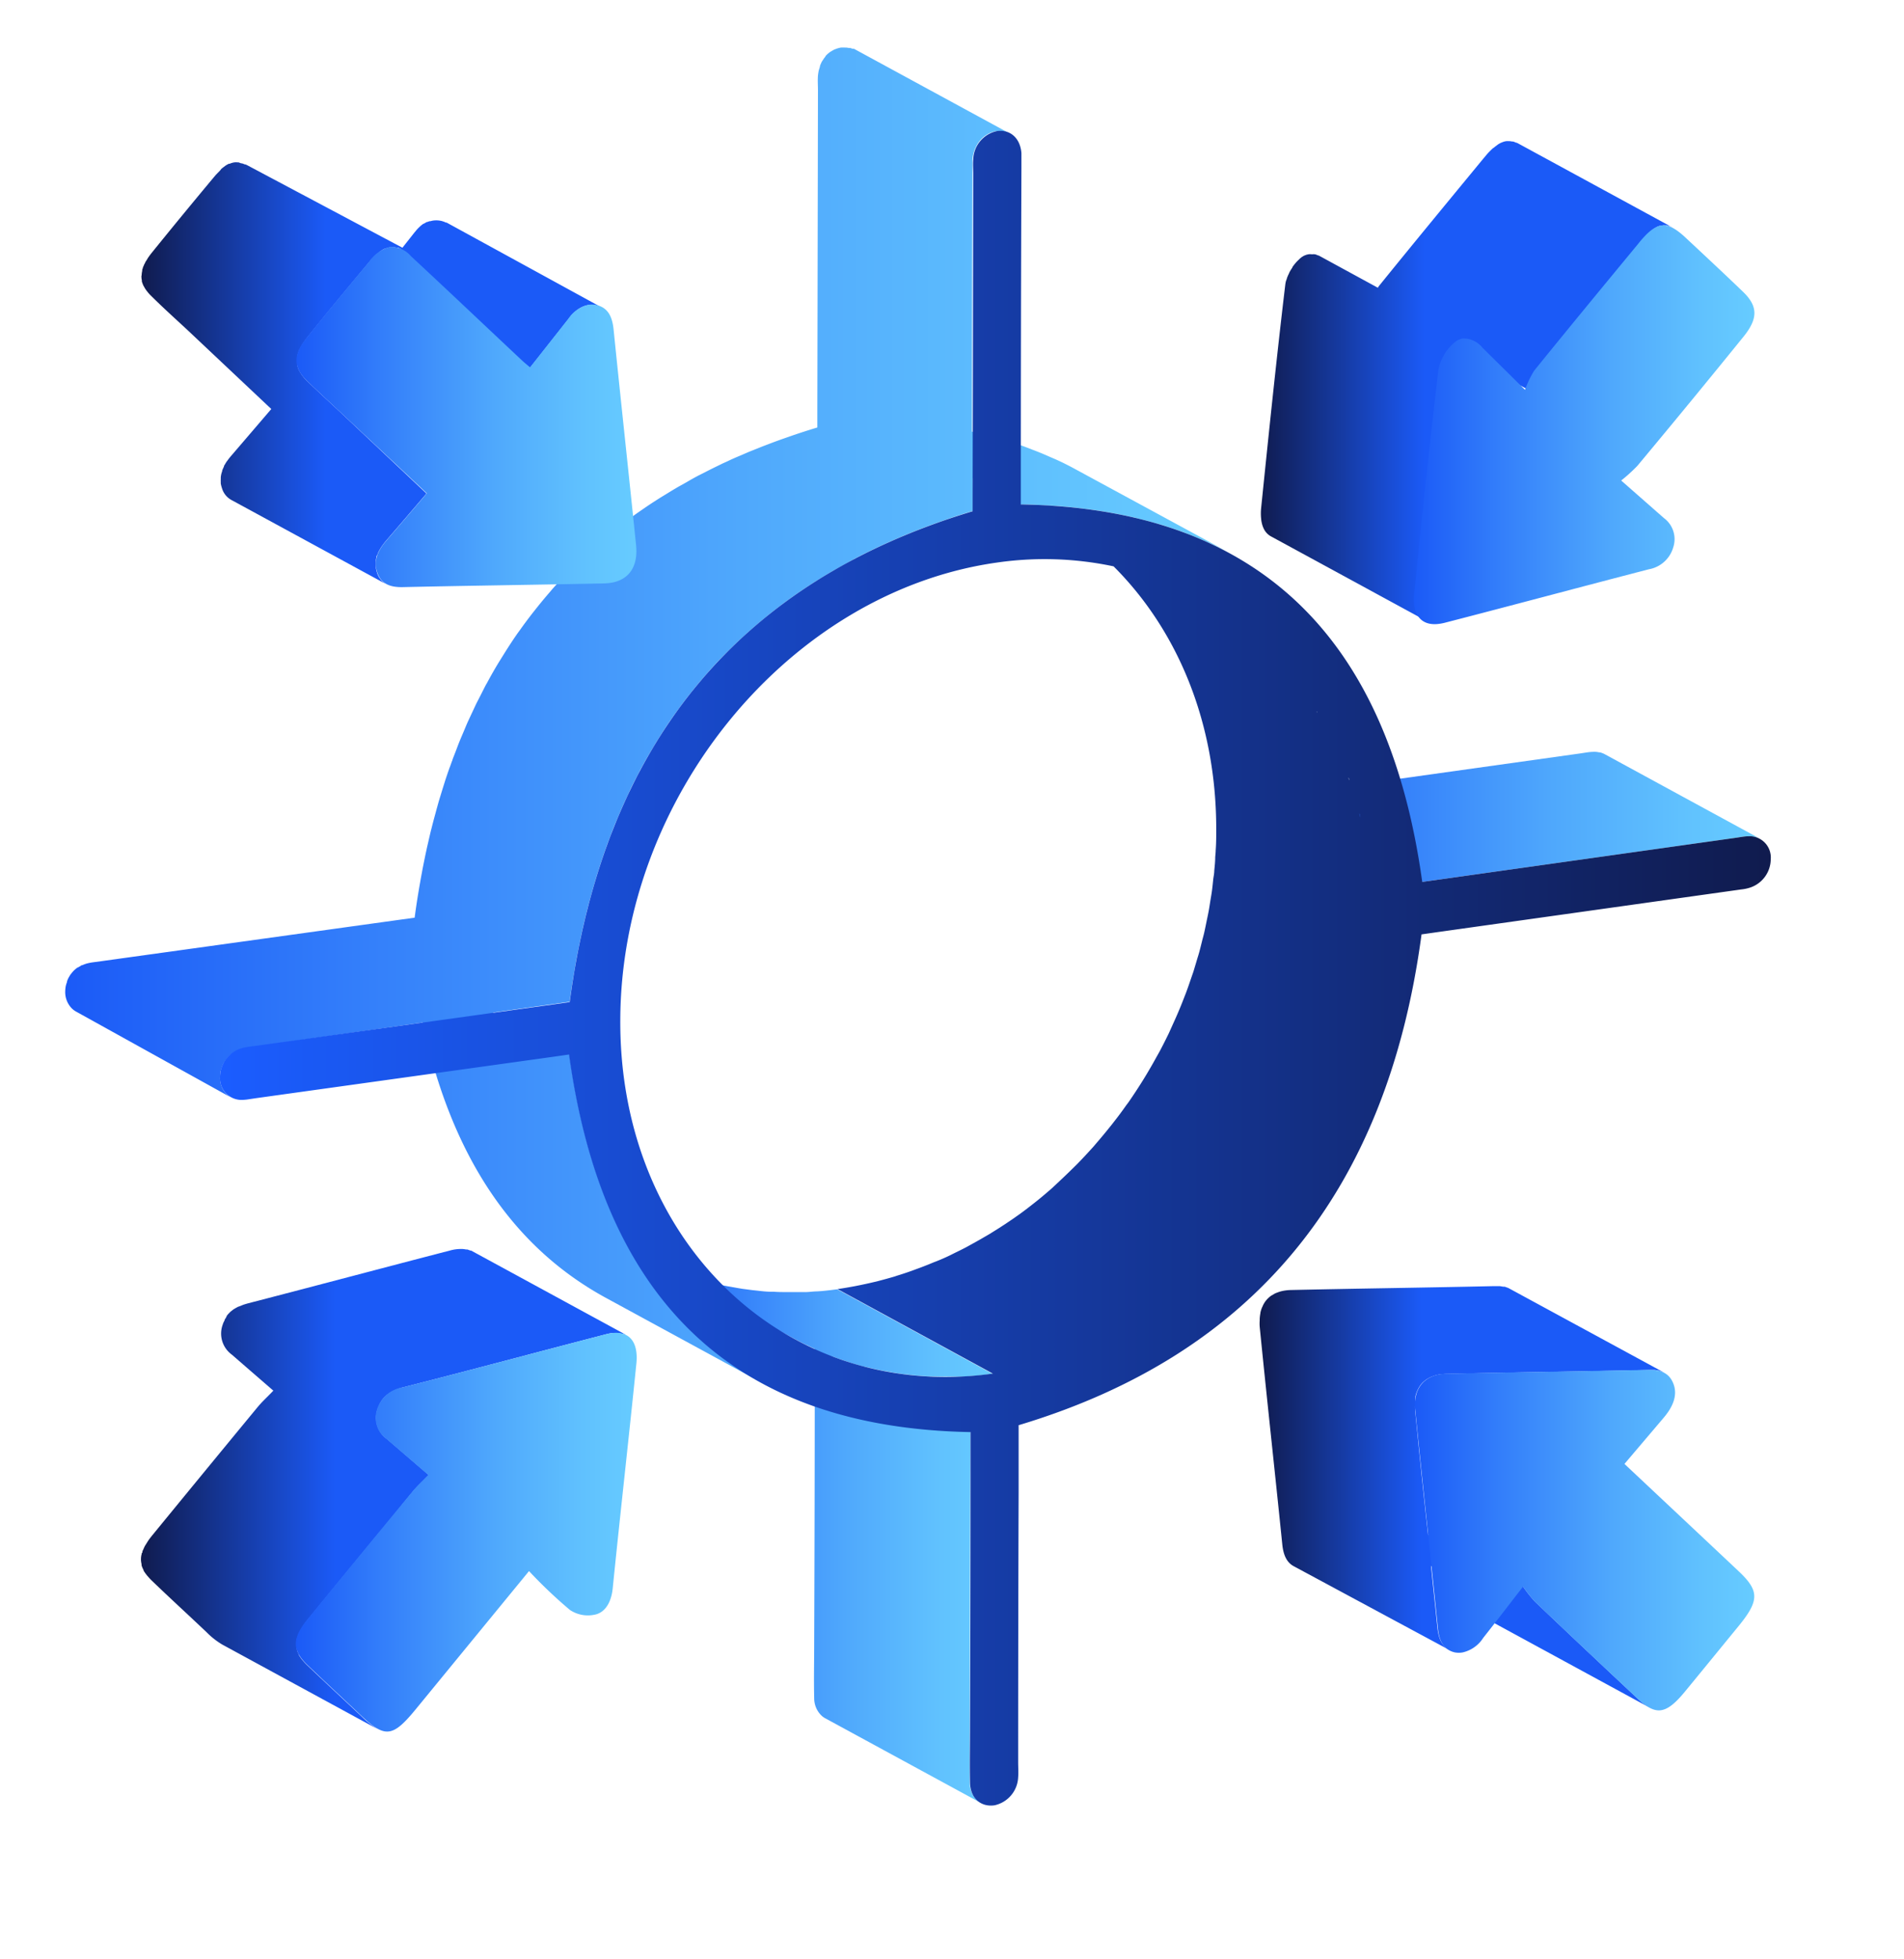
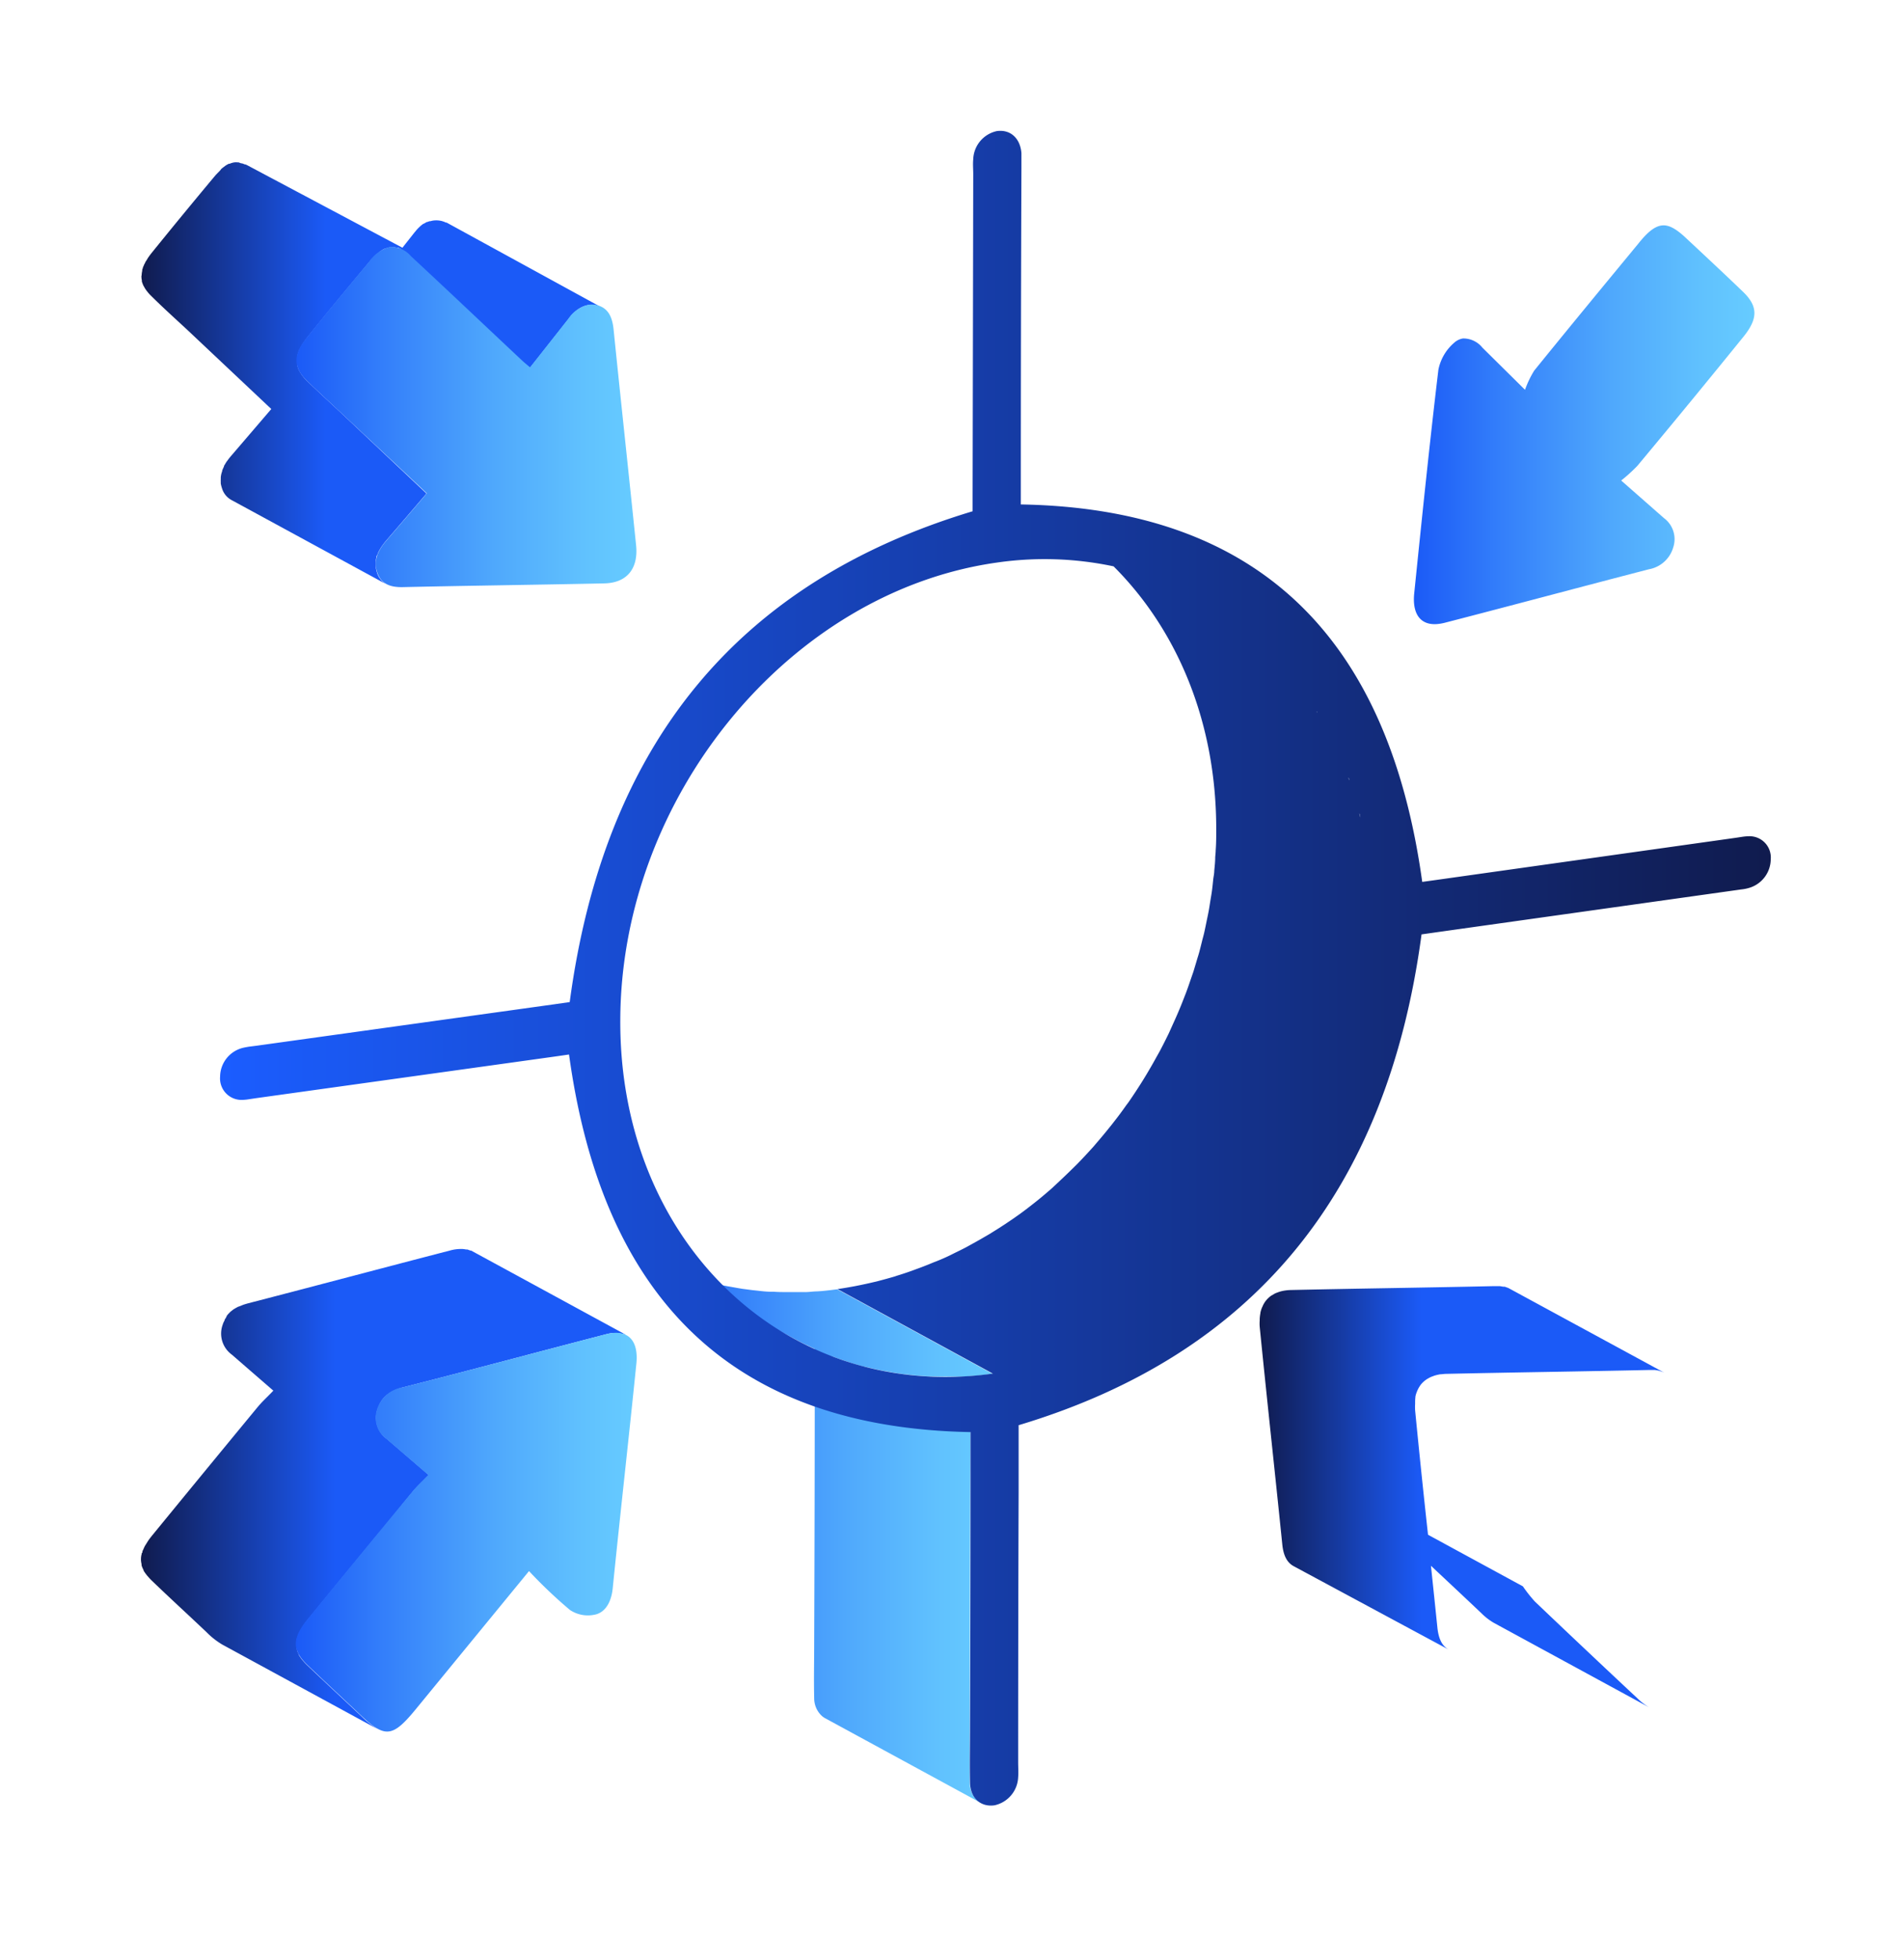
<svg xmlns="http://www.w3.org/2000/svg" xmlns:xlink="http://www.w3.org/1999/xlink" id="Layer_1" data-name="Layer 1" viewBox="0 0 279.33 287.32">
  <defs>
    <linearGradient id="linear-gradient" x1="185.86" y1="119.82" x2="258.24" y2="119.82" gradientUnits="userSpaceOnUse">
      <stop offset="0" stop-color="#1b5af7" />
      <stop offset="0.25" stop-color="#337efa" />
      <stop offset="0.58" stop-color="#4fa8fc" />
      <stop offset="0.84" stop-color="#60c1fe" />
      <stop offset="0.99" stop-color="#66cbff" />
    </linearGradient>
    <linearGradient id="linear-gradient-2" x1="93.81" y1="224.26" x2="145.65" y2="224.26" xlink:href="#linear-gradient" />
    <linearGradient id="linear-gradient-3" x1="9.49" y1="104.82" x2="180.39" y2="104.82" xlink:href="#linear-gradient" />
    <linearGradient id="gradiente_1" data-name="gradiente 1" x1="32.29" y1="142" x2="259.85" y2="142" gradientUnits="userSpaceOnUse">
      <stop offset="0" stop-color="#1b5dff" />
      <stop offset="1" stop-color="#101b4e" />
    </linearGradient>
    <linearGradient id="linear-gradient-4" x1="20.74" y1="54.74" x2="88.31" y2="54.74" gradientUnits="userSpaceOnUse">
      <stop offset="0" stop-color="#101b4e" />
      <stop offset="0.4" stop-color="#1b5af7" />
    </linearGradient>
    <linearGradient id="linear-gradient-5" x1="184.64" y1="55.92" x2="245.47" y2="55.92" xlink:href="#linear-gradient-4" />
    <linearGradient id="linear-gradient-6" x1="20.68" y1="218.38" x2="91.92" y2="218.38" xlink:href="#linear-gradient-4" />
    <linearGradient id="linear-gradient-7" x1="184.74" y1="219.51" x2="244.19" y2="219.51" xlink:href="#linear-gradient-4" />
    <linearGradient id="linear-gradient-8" x1="43.53" y1="61.16" x2="93.34" y2="61.16" xlink:href="#linear-gradient" />
    <linearGradient id="linear-gradient-9" x1="207.43" y1="62.3" x2="257.38" y2="62.3" xlink:href="#linear-gradient" />
    <linearGradient id="linear-gradient-10" x1="43.46" y1="224.77" x2="93.41" y2="224.77" xlink:href="#linear-gradient" />
    <linearGradient id="linear-gradient-11" x1="207.53" y1="225.92" x2="257.36" y2="225.92" xlink:href="#linear-gradient" />
  </defs>
  <g>
    <g>
      <g>
-         <path d="M235.45,110.65l-.11-.06a3.77,3.77,0,0,0-.59-.22h-.05l-.08,0a3.16,3.16,0,0,0-.83-.08,7.45,7.45,0,0,0-.94.08l-1.06.16L188,116.67l-1.17.16-1,.14,22.79,12.4,2.16-.3,43.77-6.16,1.06-.16a7.61,7.61,0,0,1,.95-.08,3.25,3.25,0,0,1,.83.08h.07a3.07,3.07,0,0,1,.75.29Z" style="fill: url(#linear-gradient)" />
        <path d="M122.79,199.24l1.56.53.45.15c.68.21,1.35.4,2,.58l.11,0,.44.1c.49.12,1,.24,1.48.34.24.06.49.1.73.15l1.38.25.74.12c.5.07,1,.14,1.53.19l.58.07c.71.08,1.42.13,2.14.17l.42,0c.58,0,1.16.05,1.75.05h.74l1.48,0,.8,0c.51,0,1-.06,1.54-.1l.7-.05c.75-.07,1.5-.16,2.25-.26l-22.79-12.4c-.75.1-1.5.19-2.25.26l-.71.05c-.51,0-1,.08-1.54.1l-.79,0-1.49,0h-.74c-.58,0-1.17,0-1.75-.05l-.42,0c-.71,0-1.42-.09-2.13-.17l-.58-.06-1.54-.2-.73-.12-1.39-.25-.72-.14-1.48-.35-.56-.13c-.68-.18-1.36-.37-2-.58l-.45-.15c-.52-.17-1-.34-1.56-.53l-.65-.25c-.46-.17-.92-.35-1.37-.54l-.63-.27c-.55-.24-1.11-.49-1.65-.76l-.25-.11c-.55-.28-1.1-.56-1.64-.85l22.79,12.4c.54.29,1.09.57,1.64.84l0,0,.22.09q.54.27,1.08.51V200q0,20.38-.08,40.76c0,2.81-.07,5.62,0,8.39a3.53,3.53,0,0,0,1,2.45,2.59,2.59,0,0,0,.63.47l22.8,12.4a3.28,3.28,0,0,1-1.6-2.92c-.1-2.78,0-5.59,0-8.39q0-20.39.07-40.76c0-.88,0-1.74,0-2.36L122,198.94l.15.05Z" style="fill: url(#linear-gradient-2)" />
-         <path d="M155.73,67.78l-.87-.4-1-.43c-.8-.36-1.61-.69-2.44-1l-.67-.26c-1-.39-2.12-.75-3.21-1.09l-.82-.23c-.56-.16-1.12-.33-1.69-.48l-1.14-.27-.51-.12-.78-.18q0-18.9.07-37.79c0-.71,0-1.43,0-2.16a4.52,4.52,0,0,1,.12-.75l.06-.23c.05-.16.09-.31.15-.46a2.39,2.39,0,0,1,.13-.28c.06-.13.12-.26.19-.38l.1-.17a4.5,4.5,0,0,1,.3-.42l.08-.1a3.66,3.66,0,0,1,.44-.44l.12-.1.36-.26.26-.14a2.64,2.64,0,0,1,.38-.18l.17-.07a3.77,3.77,0,0,1,.6-.16,4.43,4.43,0,0,1,.62,0l.18,0a2.7,2.7,0,0,1,.41.06l.19.05a2,2,0,0,1,.34.12l.22.1-22.8-12.4-.1,0-.11,0a2.06,2.06,0,0,0-.35-.12l-.08,0h-.1a2.9,2.9,0,0,0-.41-.06l-.18,0a4.36,4.36,0,0,0-.62,0,6.06,6.06,0,0,0-.61.16l-.17.07-.21.08-.16.1a1.35,1.35,0,0,0-.26.15l-.14.07-.22.18-.13.1,0,0a3.73,3.73,0,0,0-.34.35.1.1,0,0,0,0,.05l-.08.1-.19.24c0,.05-.07.12-.11.18s-.07.11-.11.17l-.07.11-.12.27-.12.28s0,.05,0,.08-.07.25-.11.38-.05.15-.07.23q-.08.36-.12.75c-.06.73,0,1.45,0,2.16l-.09,47.25v2.22c-1.17.35-2.31.72-3.44,1.1l-1.09.38c-.75.26-1.5.53-2.24.81l-1.26.48-2,.8-1.27.55q-1,.41-1.89.84l-.71.32-.53.26c-.6.29-1.19.58-1.77.88l-1.19.6c-.61.32-1.2.65-1.79,1l-1.06.59c-.68.39-1.34.79-2,1.2l-.76.46c-.9.57-1.79,1.15-2.65,1.75l0,0c-.73.5-1.44,1-2.15,1.54l-.62.48c-.52.39-1,.78-1.53,1.19-.25.19-.49.4-.74.6l-1.38,1.16-.69.61-.36.31c-.15.13-.28.27-.43.41-.72.66-1.42,1.33-2.11,2l-.67.66c-.85.87-1.68,1.75-2.49,2.66l-.09.1-.3.36c-.66.76-1.31,1.54-1.94,2.33l-.65.82q-.95,1.22-1.83,2.46l-.28.38a.61.61,0,0,1-.07.1c-.74,1.06-1.45,2.16-2.14,3.27l-.51.82c-.62,1-1.23,2.08-1.81,3.15-.05.1-.11.19-.16.28l-.06.11c-.21.4-.41.8-.61,1.2s-.51,1-.75,1.46l-.59,1.26-.69,1.48c-.19.43-.37.87-.55,1.3s-.43,1-.64,1.52-.35.9-.52,1.35l-.51,1.31c0,.09-.05.17-.08.25-.13.34-.24.69-.37,1-.21.6-.42,1.21-.62,1.82l-.37,1.18-.54,1.76c-.12.41-.23.83-.35,1.25l-.48,1.77-.33,1.29c-.15.6-.29,1.21-.43,1.83-.1.43-.2.86-.29,1.29-.14.64-.27,1.29-.4,1.93-.08.42-.17.84-.24,1.26-.14.72-.26,1.44-.39,2.17l-.18,1.08c-.18,1.1-.34,2.2-.49,3.33l-2.32.32L14.86,141l-1.11.15a8.72,8.72,0,0,0-.89.16,4.26,4.26,0,0,0-.78.28l-.06,0c-.09,0-.17.1-.26.15a3.14,3.14,0,0,0-.31.18l-.06,0a4.82,4.82,0,0,0-.44.35h0l0,0a2.91,2.91,0,0,0-.3.31.58.58,0,0,0-.1.12.64.64,0,0,0-.1.13l-.11.13a3.37,3.37,0,0,0-.19.32l-.06.09,0,0a4.11,4.11,0,0,0-.25.57v0c0,.15-.09.31-.13.47s-.05.16-.06.23a4.78,4.78,0,0,0-.08.75,3.42,3.42,0,0,0,.94,2.51,2.88,2.88,0,0,0,.68.51L33.9,161a3.25,3.25,0,0,1-1.61-3,4.76,4.76,0,0,1,.07-.75c0-.08,0-.15.07-.23a3.59,3.59,0,0,1,.12-.47,4.34,4.34,0,0,1,.28-.62l.06-.09a3.52,3.52,0,0,1,.3-.45,1.47,1.47,0,0,1,.1-.13,5.49,5.49,0,0,1,.4-.43l0,0a4.91,4.91,0,0,1,.51-.39c.1-.07.21-.12.31-.18l.32-.17a4.26,4.26,0,0,1,.78-.28c.3-.07.59-.12.89-.17l1.11-.14L62,150C66.17,169.44,75.1,182.92,89,190.45l22.79,12.4q-23.42-12.73-28.26-48.21l-11.22-6.1,8.95-1.26,2.31-.33c.15-1.12.32-2.22.49-3.32.06-.36.13-.72.19-1.08.12-.73.24-1.46.38-2.17.08-.42.16-.84.25-1.26.12-.65.26-1.29.39-1.93.1-.44.2-.86.29-1.29.14-.62.29-1.23.44-1.83.1-.43.21-.86.32-1.29l.48-1.77.36-1.25c.17-.59.35-1.18.53-1.76.13-.39.25-.79.38-1.18.2-.61.4-1.21.61-1.81.13-.35.25-.71.37-1.05.19-.52.39-1,.59-1.55s.34-.91.52-1.36.43-1,.64-1.51.37-.88.56-1.31.46-1,.69-1.49.38-.84.58-1.25.5-1,.75-1.46.4-.81.61-1.2l.22-.39c.58-1.07,1.19-2.12,1.82-3.15.16-.28.33-.55.5-.82.69-1.11,1.4-2.21,2.15-3.27l.34-.48q.9-1.25,1.83-2.46l.65-.82c.63-.79,1.28-1.57,1.94-2.33.14-.15.26-.31.4-.46.8-.91,1.63-1.79,2.48-2.66l.67-.66c.69-.68,1.39-1.35,2.11-2,.27-.24.52-.49.79-.72l.7-.61c.45-.39.91-.78,1.38-1.16l.74-.61c.5-.4,1-.79,1.52-1.18l.62-.48c.72-.53,1.46-1.06,2.2-1.57s1.75-1.18,2.65-1.75l.76-.46c.66-.41,1.32-.81,2-1.2l1.07-.59c.59-.33,1.18-.66,1.78-1l1.2-.62,1.76-.87,1.25-.58c.62-.29,1.25-.57,1.88-.84l1.27-.55,2-.8c.42-.16.83-.33,1.25-.48.74-.28,1.5-.55,2.25-.81l1.09-.38c1.12-.39,2.27-.75,3.43-1.1V72.77c0-.89,0-1.78,0-2.67L149.76,74c1.4,0,2.77.08,4.13.17l.43,0c1.28.09,2.53.2,3.77.34l.58.07c1.21.14,2.39.31,3.55.51l.6.1c1.16.21,2.3.44,3.41.7.17,0,.34.08.51.12q1.42.34,2.82.75l.83.23q1.63.51,3.21,1.08l.66.27c.83.32,1.64.65,2.44,1l1,.43c.93.44,1.85.88,2.74,1.36L157.6,68.74C157,68.41,156.36,68.09,155.73,67.78Z" style="fill: url(#linear-gradient-3)" />
      </g>
      <path d="M256.59,122.67a7.61,7.61,0,0,0-.95.08l-1.06.16-43.77,6.16-2.16.3C203.63,93,184.16,74.59,149.76,74V71.62q0-23.52.09-47c0-.72,0-1.45,0-2.15-.17-2.2-1.63-3.52-3.61-3.24a4.39,4.39,0,0,0-3.46,4.14c-.07.73,0,1.45,0,2.16l-.09,47.25V75c-34.5,10.38-54.06,34.21-59.11,72l-2.31.33L37.65,153.4l-1.11.14c-.3.05-.59.1-.89.17a4.4,4.4,0,0,0-3.36,4.23,3.15,3.15,0,0,0,3.25,3.41,7.47,7.47,0,0,0,.94-.09l1.06-.16L81.32,155l2.16-.31c5,36.42,24.51,54.76,58.9,55.39,0,.62,0,1.48,0,2.36q0,20.38-.07,40.76c0,2.8-.08,5.61,0,8.39.08,2.22,1.6,3.52,3.58,3.24a4.4,4.4,0,0,0,3.48-4.13c.06-.72,0-1.44,0-2.16q0-19.78.07-39.57c0-3.35,0-6.7,0-9.9,34.51-10.37,54.05-34.23,59.11-72l2.32-.33,43.55-6.12,1-.14a6.12,6.12,0,0,0,1-.18,4.42,4.42,0,0,0,3.36-4.24A3.12,3.12,0,0,0,256.59,122.67ZM187,96.41l-.33-.34Zm4.95,6.16-.3-.44Zm-1.64-2.28-.23-.3Zm-1.5-1.87-.3-.35Zm-3.56-3.76-.26-.25Zm-1.93-1.74L183,92.6Zm-2.05-1.64-.14-.11Zm-2-1.41-.44-.29ZM177,88.38l-.11-.06ZM91,149.66c.09-32.8,24.85-62.87,55.29-67.14a48.83,48.83,0,0,1,17.08.56c9.34,9.32,15.08,22.86,15.06,38.6,0,1,0,2-.08,3.07,0,.34-.05.68-.07,1,0,.68-.08,1.35-.14,2,0,.41-.1.82-.15,1.23-.06.6-.12,1.2-.2,1.79-.06.43-.14.86-.21,1.29s-.17,1.13-.28,1.7-.18.88-.27,1.32-.22,1.09-.34,1.63-.23.89-.34,1.34-.26,1.06-.4,1.58-.27.89-.4,1.34-.3,1-.46,1.54l-.46,1.33c-.17.5-.34,1-.53,1.51-.09.26-.19.51-.29.76-.24.62-.48,1.24-.74,1.86-.13.32-.27.63-.4.94-.24.55-.49,1.1-.74,1.65l-.45,1c-.26.54-.53,1.08-.8,1.61l-.47.91c-.17.31-.34.62-.52.93-.49.9-1,1.78-1.52,2.65l-.5.82c-.66,1.06-1.35,2.11-2.06,3.14-.14.2-.29.39-.43.58q-.84,1.2-1.74,2.34c-.22.29-.45.58-.68.86-.59.74-1.2,1.47-1.82,2.19l-.51.6c-.8.89-1.61,1.76-2.44,2.61l-.61.6c-.66.65-1.34,1.3-2,1.92l-1.07,1c-.19.17-.38.34-.58.5-.63.55-1.27,1.08-1.93,1.6l-.09.07c-.68.54-1.37,1.07-2.07,1.58l-.61.43c-.48.35-1,.68-1.46,1l-1,.65-1.39.87-1,.58c-.49.29-1,.57-1.49.84l-.92.51c-.57.3-1.16.59-1.74.87l-.72.36c-.77.37-1.56.71-2.34,1l-.65.27c-.6.24-1.21.48-1.83.7l-.73.27c-.73.26-1.47.51-2.21.73l-.25.09c-.83.25-1.66.47-2.49.69l-.71.17c-.64.15-1.27.29-1.91.42l-.75.15c-.85.16-1.71.31-2.57.43l22.79,12.4C115.45,205.69,90.87,182.39,91,149.66Zm102.19-45.28a1.74,1.74,0,0,0,.11.18A1.74,1.74,0,0,1,193.15,104.38Zm1.27,2.2.27.48Zm1.34,2.6.05.09Zm1,2.21.21.51Zm1.08,2.74c0,.11.07.22.11.33C197.9,114.35,197.86,114.24,197.83,114.13Zm.79,2.41.15.5Zm.8,2.86c0,.15.07.31.11.47C199.49,119.71,199.46,119.55,199.42,119.4ZM200,122l.09.45Zm.51,2.93c0,.18,0,.37.08.56C200.57,125.32,200.55,125.13,200.52,125Zm.36,2.9,0,.31Zm.21,2.91,0,.63Z" style="fill: url(#gradiente_1)" />
    </g>
    <path d="M20.75,40.58a2.33,2.33,0,0,0,.06.53l0,.17a4.16,4.16,0,0,0,.24.64l.07.11a3.55,3.55,0,0,0,.34.55,1.09,1.09,0,0,0,.13.17,5.57,5.57,0,0,0,.57.64c1.73,1.72,3.54,3.35,5.32,5L39.8,60l-5.93,6.92a8,8,0,0,0-.52.67l-.07.08-.08.12c-.09.14-.17.28-.25.42a1.1,1.1,0,0,0-.09.14.36.36,0,0,0,0,.09c-.07.13-.13.27-.19.41l-.07.16s0,0,0,.06-.07.23-.1.34a2.61,2.61,0,0,0-.06.27,2.2,2.2,0,0,0-.05.37c0,.08,0,.16,0,.25a3,3,0,0,0,0,.42,1.7,1.7,0,0,0,0,.22,4.59,4.59,0,0,0,.17.66,2.88,2.88,0,0,0,1.36,1.73l22.8,12.4A2.92,2.92,0,0,1,55.31,84a3.51,3.51,0,0,1-.16-.66c0-.08,0-.15,0-.22s0-.28,0-.42l0-.25c0-.13,0-.25,0-.37a2.68,2.68,0,0,1,.07-.27c0-.11,0-.23.09-.34s.07-.15.1-.23a3.52,3.52,0,0,1,.18-.4,1.71,1.71,0,0,1,.13-.23,4.78,4.78,0,0,1,.26-.42,1.43,1.43,0,0,1,.14-.2,8,8,0,0,1,.52-.67c1.94-2.25,3.86-4.5,5.93-6.92L50.3,60.82c-1.78-1.68-3.58-3.31-5.32-5a6.71,6.71,0,0,1-.57-.64L44.28,55a4.53,4.53,0,0,1-.34-.55.39.39,0,0,1-.06-.11,2.78,2.78,0,0,1-.24-.64,1,1,0,0,1,0-.17,3.07,3.07,0,0,1-.06-.53c0-.06,0-.11,0-.17a4.1,4.1,0,0,1,.09-.68c0-.05,0-.09,0-.14a4.74,4.74,0,0,1,.2-.56c0-.1.09-.2.14-.3a3.77,3.77,0,0,1,.26-.48c.07-.12.14-.24.23-.37s.34-.49.54-.75c3-3.74,6.06-7.43,9.13-11.11.18-.22.36-.4.54-.59l.39-.41c.18-.16.34-.3.51-.43l.18-.14a3.76,3.76,0,0,1,.68-.4l.08,0a2.51,2.51,0,0,1,.68-.2,2.36,2.36,0,0,1,.46,0l.16,0,.31.05.15,0c.14,0,.29.1.44.17l.12.06-3.9,5,22.8,12.39,5.62-7.13c.12-.14.23-.28.35-.41l0-.05a6.26,6.26,0,0,1,.51-.52l.08-.07a5.32,5.32,0,0,1,.46-.37l.1-.07a4.91,4.91,0,0,1,.44-.25l.11-.06.29-.11.14-.05a3.27,3.27,0,0,1,.45-.1,3.36,3.36,0,0,1,1.21.07,3.17,3.17,0,0,1,.75.29L65.52,32.65l-.1,0a3.47,3.47,0,0,0-.62-.23h0a3.4,3.4,0,0,0-1.22-.07,3.13,3.13,0,0,0-.44.1l-.14,0-.29.11,0,0-.08,0a4.77,4.77,0,0,0-.43.25l-.07,0,0,0a5.45,5.45,0,0,0-.47.37l0,0-.06.06a6,6,0,0,0-.5.51l0,0,0,0-.34.41-1.72,2.18L36.18,24.19,36,24.12l-.09,0a2.32,2.32,0,0,0-.44-.16l-.09,0h0L35,23.82l-.15,0a2.36,2.36,0,0,0-.46,0,2.57,2.57,0,0,0-.69.2l-.07,0-.05,0a3.5,3.5,0,0,0-.58.34l0,0-.18.14a3.47,3.47,0,0,0-.37.3L32.3,25l-.4.41-.26.27-.27.32q-4.61,5.52-9.13,11.11c-.16.2-.31.4-.44.59l-.11.16-.22.37a2,2,0,0,0-.17.27c0,.07-.06.14-.1.21s-.09.2-.13.3l-.1.2c0,.12-.07.24-.1.36s0,.09,0,.14a3.26,3.26,0,0,0-.09.68C20.74,40.47,20.75,40.52,20.75,40.58Z" style="fill: url(#linear-gradient-4)" />
-     <path d="M244.65,33.13l.13,0c.14,0,.3.1.45.17l.24.12h0l-22.79-12.4-.16-.08-.08,0a3.35,3.35,0,0,0-.46-.18l-.08,0h-.05l-.3-.05-.15,0a3.24,3.24,0,0,0-.44,0,2.74,2.74,0,0,0-.39.09l-.13.05-.25.1h0a3.39,3.39,0,0,0-.51.3l0,0-.08.07a5.53,5.53,0,0,0-.51.4l-.05,0,0,0-.32.31-.14.14c-.16.16-.32.33-.48.52h0l-.48.57c-5.09,6.18-10.19,12.36-15.24,18.6l-.13.16-.11.19-8.57-4.67-.14-.07-.07,0a2.65,2.65,0,0,0-.44-.17l-.07,0h0a1.35,1.35,0,0,0-.29,0l-.14,0a2.17,2.17,0,0,0-.44,0l-.32.07-.11.05a.9.9,0,0,0-.21.08h0l0,0a2.48,2.48,0,0,0-.31.18l0,0a1.88,1.88,0,0,0-.24.18l-.14.12-.09.1c-.12.1-.23.22-.34.33l-.09.1-.05.06a7.8,7.8,0,0,0-.48.62l0,0,0,.06c-.15.21-.28.43-.41.65,0,0,0,.06-.06.1l0,.06a6.12,6.12,0,0,0-.33.75.05.05,0,0,0,0,0c0,.09-.06.19-.09.28l-.06.17a4.8,4.8,0,0,0-.09.5c-1.31,11-2.43,21.9-3.55,32.84a7.68,7.68,0,0,0,0,1.43,4.84,4.84,0,0,0,.24,1.17,4.49,4.49,0,0,0,.22.49,2.5,2.5,0,0,0,1,1l22.79,12.4c-1.14-.62-1.67-2-1.46-4.11,1.12-10.95,2.24-21.89,3.55-32.84a3.16,3.16,0,0,1,.1-.5,1.54,1.54,0,0,1,0-.17c0-.11.07-.22.11-.33a6.87,6.87,0,0,1,.34-.74l.09-.16a6.31,6.31,0,0,1,.4-.65l0-.09c.13-.18.28-.35.42-.52l11.15,6.06c.13-.28.24-.54.34-.79l.23-.56.12-.28c.09-.21.18-.41.28-.6h0a3.85,3.85,0,0,1,.36-.56c5.05-6.24,10.15-12.42,15.25-18.6.16-.21.32-.39.48-.57l.48-.53.14-.12.32-.32.09-.07c.17-.15.34-.29.5-.41l.13-.09a4.79,4.79,0,0,1,.51-.3l.26-.1.13,0,.39-.09a3.39,3.39,0,0,1,.45,0l.15,0Z" style="fill: url(#linear-gradient-5)" />
    <path d="M59.2,220.47l1.42-1.73c.11-.14.24-.28.37-.42l.18-.2.31-.32.22-.22.5-.5.7-.71-6.12-5.27a3.81,3.81,0,0,1-1.43-4.27c.06-.19.13-.36.2-.53l.13-.3c.07-.13.13-.25.21-.37l.08-.14a3.08,3.08,0,0,1,.35-.44l.08-.09.31-.29.19-.15.25-.17c.16-.1.33-.2.51-.29l.16-.08.42-.17.2-.08c.22-.08.45-.15.68-.21C69,201,79,198.3,88.9,195.73c.26-.07.51-.12.75-.16a7.15,7.15,0,0,1,.78,0h.21a4.34,4.34,0,0,1,.52.07l.19,0,.31.11a1.19,1.19,0,0,1,.26.11l-22.79-12.4-.1,0a1,1,0,0,0-.16-.06l-.31-.11-.07,0-.13,0a3.92,3.92,0,0,0-.51-.07h-.21a5.27,5.27,0,0,0-.78.05,5.53,5.53,0,0,0-.75.15c-9.93,2.57-19.86,5.22-29.79,7.79-.23.07-.45.13-.67.21l-.2.08-.43.17-.05,0-.1.06c-.18.09-.35.19-.52.29a.53.53,0,0,1-.1.06l-.14.11-.19.15-.1.08c-.08.07-.14.14-.21.21l-.09.09s0,0,0,0a3.07,3.07,0,0,0-.28.35l0,.06-.09.14c0,.08-.09.15-.14.23l-.06.14c0,.1-.09.2-.13.3a1.42,1.42,0,0,0-.08.18l-.12.35A3.82,3.82,0,0,0,34,198.71L40.1,204c-.25.27-.48.5-.69.71l-.5.5-.22.22-.31.32-.19.21-.14.15-.22.26q-7.74,9.38-15.43,18.78c-.23.28-.44.55-.63.82a.47.47,0,0,1-.06.09l-.23.37c-.08.14-.18.28-.25.41a.75.75,0,0,0-.06.13c-.05.1-.09.19-.13.29l-.14.29c0,.1,0,.19-.08.28s0,.12-.05.18a3.08,3.08,0,0,0-.09.72v.12a3.11,3.11,0,0,0,.09.6,1.16,1.16,0,0,0,0,.18,3.31,3.31,0,0,0,.29.68l0,.08a5.58,5.58,0,0,0,.44.63,1.19,1.19,0,0,0,.15.18,8.43,8.43,0,0,0,.66.71c2.64,2.54,5.33,5,8,7.53a11.34,11.34,0,0,0,2.3,1.81l22.79,12.4a12.33,12.33,0,0,1-2.3-1.81c-2.66-2.51-5.35-5-8-7.53a8.63,8.63,0,0,1-.67-.71l-.15-.18a6.45,6.45,0,0,1-.43-.63.35.35,0,0,1,0-.08,3.31,3.31,0,0,1-.29-.68c0-.06,0-.12,0-.18a2.47,2.47,0,0,1-.08-.6s0-.08,0-.12a3.73,3.73,0,0,1,.09-.72l.06-.18a5.12,5.12,0,0,1,.21-.58l.13-.28c.09-.17.2-.36.32-.54s.14-.24.23-.37c.2-.29.42-.6.68-.92q6.53-8,13.11-15.94" style="fill: url(#linear-gradient-6)" />
    <path d="M207.65,204.94s0-.05,0-.07a3.74,3.74,0,0,1,.24-.76,1.08,1.08,0,0,1,.08-.19,4.41,4.41,0,0,1,.36-.64l0,0a3.15,3.15,0,0,1,.54-.61h0a4,4,0,0,1,.57-.42l.23-.13a4.23,4.23,0,0,1,.53-.23l.24-.09a6.79,6.79,0,0,1,.86-.2c.24,0,.5-.05.77-.06,9.93-.22,19.85-.35,29.77-.57.26,0,.5,0,.74,0l.21,0,.49.08.22.06.4.14.25.11L221.39,189l-.1-.05a.94.94,0,0,0-.15-.06l-.39-.14-.09,0-.13,0-.49-.08-.21,0c-.24,0-.49,0-.74,0-9.93.22-19.85.35-29.77.57a6.46,6.46,0,0,0-.78.07,5.55,5.55,0,0,0-.85.19l-.25.09a3.65,3.65,0,0,0-.35.14,1.4,1.4,0,0,0-.17.09l-.23.14-.19.1c-.13.1-.26.2-.38.31h0c-.1.1-.21.2-.3.31s-.16.19-.24.3v0h0c-.08.13-.17.27-.24.41a2.14,2.14,0,0,0-.1.22l-.09.19-.06.14a5.61,5.61,0,0,0-.18.62s0,.05,0,.07a6.82,6.82,0,0,0-.1.79,1.93,1.93,0,0,0,0,.24,6.28,6.28,0,0,0,0,1c1.06,10.64,2.23,21.26,3.31,31.89.15,1.48.6,2.62,1.67,3.2L212.55,242c-1.06-.58-1.51-1.72-1.67-3.2q-.47-4.56-.95-9.11c2.48,2.33,5,4.68,7.44,7a9,9,0,0,0,1.78,1.37l22.79,12.4a9,9,0,0,1-1.77-1.37q-7.54-7.05-15-14.16a20.29,20.29,0,0,1-1.75-2.22l-13.92-7.57q-1-9.1-1.89-18.24a7.66,7.66,0,0,1,0-.95c0-.08,0-.16,0-.24A6.55,6.55,0,0,1,207.65,204.94Z" style="fill: url(#linear-gradient-7)" />
    <g>
      <path d="M57.22,36.22a3.81,3.81,0,0,1,3.06,1.35c5.46,5.07,10.87,10.21,16.32,15.32.25.24.53.46,1.16,1l5.62-7.13a4.86,4.86,0,0,1,3-2.06,3.36,3.36,0,0,1,1.21.07c1.66.42,2.25,1.77,2.43,3.58,1.07,10.55,2.22,21.09,3.3,31.65.32,3.14-1.09,5.13-3.8,5.51a7,7,0,0,1-.81.07c-9.93.21-19.85.33-29.77.55-1.71,0-3-.45-3.6-2.16s.13-3.27,1.35-4.68c1.94-2.25,3.86-4.5,5.93-6.92L50.3,60.82c-1.78-1.68-3.58-3.31-5.32-5C43,53.86,43,52,45,49.53c3-3.74,6.06-7.43,9.13-11.11A5.36,5.36,0,0,1,57.22,36.22Z" style="fill: url(#linear-gradient-8)" />
      <path d="M243.75,33.08c1-.14,2,.4,3.33,1.59,2.88,2.69,5.77,5.38,8.62,8.12,2.26,2.17,2.25,4-.07,6.79Q248,59,240.21,68.34a24.3,24.3,0,0,1-2.37,2.15L244.11,76a3.84,3.84,0,0,1,1.36,4.31,4.54,4.54,0,0,1-3.57,3.2c-10,2.59-20,5.28-30,7.86a7.17,7.17,0,0,1-.73.14c-2.63.37-4-1.26-3.7-4.41,1.12-10.95,2.24-21.89,3.55-32.84a7,7,0,0,1,2.34-4,2.48,2.48,0,0,1,1.28-.61A3.58,3.58,0,0,1,217.48,51l6.25,6.18a14.74,14.74,0,0,1,1.34-2.8c5.05-6.24,10.15-12.42,15.25-18.6C241.66,34.09,242.71,33.23,243.75,33.08Z" style="fill: url(#linear-gradient-9)" />
      <path d="M89.65,195.57c2.64-.37,4,1.23,3.72,4.36C92.25,211,91,222,89.89,233c-.18,1.8-.94,3.44-2.52,3.84l-.43.08a4.72,4.72,0,0,1-3.33-.75,69.59,69.59,0,0,1-6-5.7L61,250.73c-1.68,2.05-2.8,3.11-3.92,3.26s-2.26-.59-3.95-2.18c-2.66-2.51-5.35-5-8-7.53-2.3-2.19-2.3-3.94,0-6.77q7.68-9.4,15.43-18.77c.57-.69,1.24-1.3,2.28-2.37l-6.12-5.27a3.81,3.81,0,0,1-1.43-4.27,4.7,4.7,0,0,1,3.77-3.31C69,201,79,198.3,88.9,195.73,89.16,195.66,89.41,195.61,89.65,195.57Z" style="fill: url(#linear-gradient-10)" />
-       <path d="M211.34,201.58c.24,0,.5-.05.77-.06,9.93-.22,19.85-.35,29.77-.57,1.68,0,3,.38,3.64,2.09s-.17,3.42-1.41,4.89l-5.79,6.82c5.78,5.43,11.27,10.58,16.74,15.73,3.06,2.88,3.06,4.29.05,8-2.67,3.26-5.33,6.52-8,9.77-1.35,1.62-2.39,2.48-3.43,2.63s-2.11-.45-3.49-1.75q-7.54-7.05-15-14.16a20.29,20.29,0,0,1-1.75-2.22c-2.21,2.85-4,5.19-5.85,7.53a4.85,4.85,0,0,1-3,2.12,3.23,3.23,0,0,1-1.15,0c-1.66-.38-2.3-1.69-2.49-3.51-1.08-10.64-2.25-21.25-3.31-31.9C207.27,203.93,208.7,202,211.34,201.58Z" style="fill: url(#linear-gradient-11)" />
    </g>
  </g>
</svg>